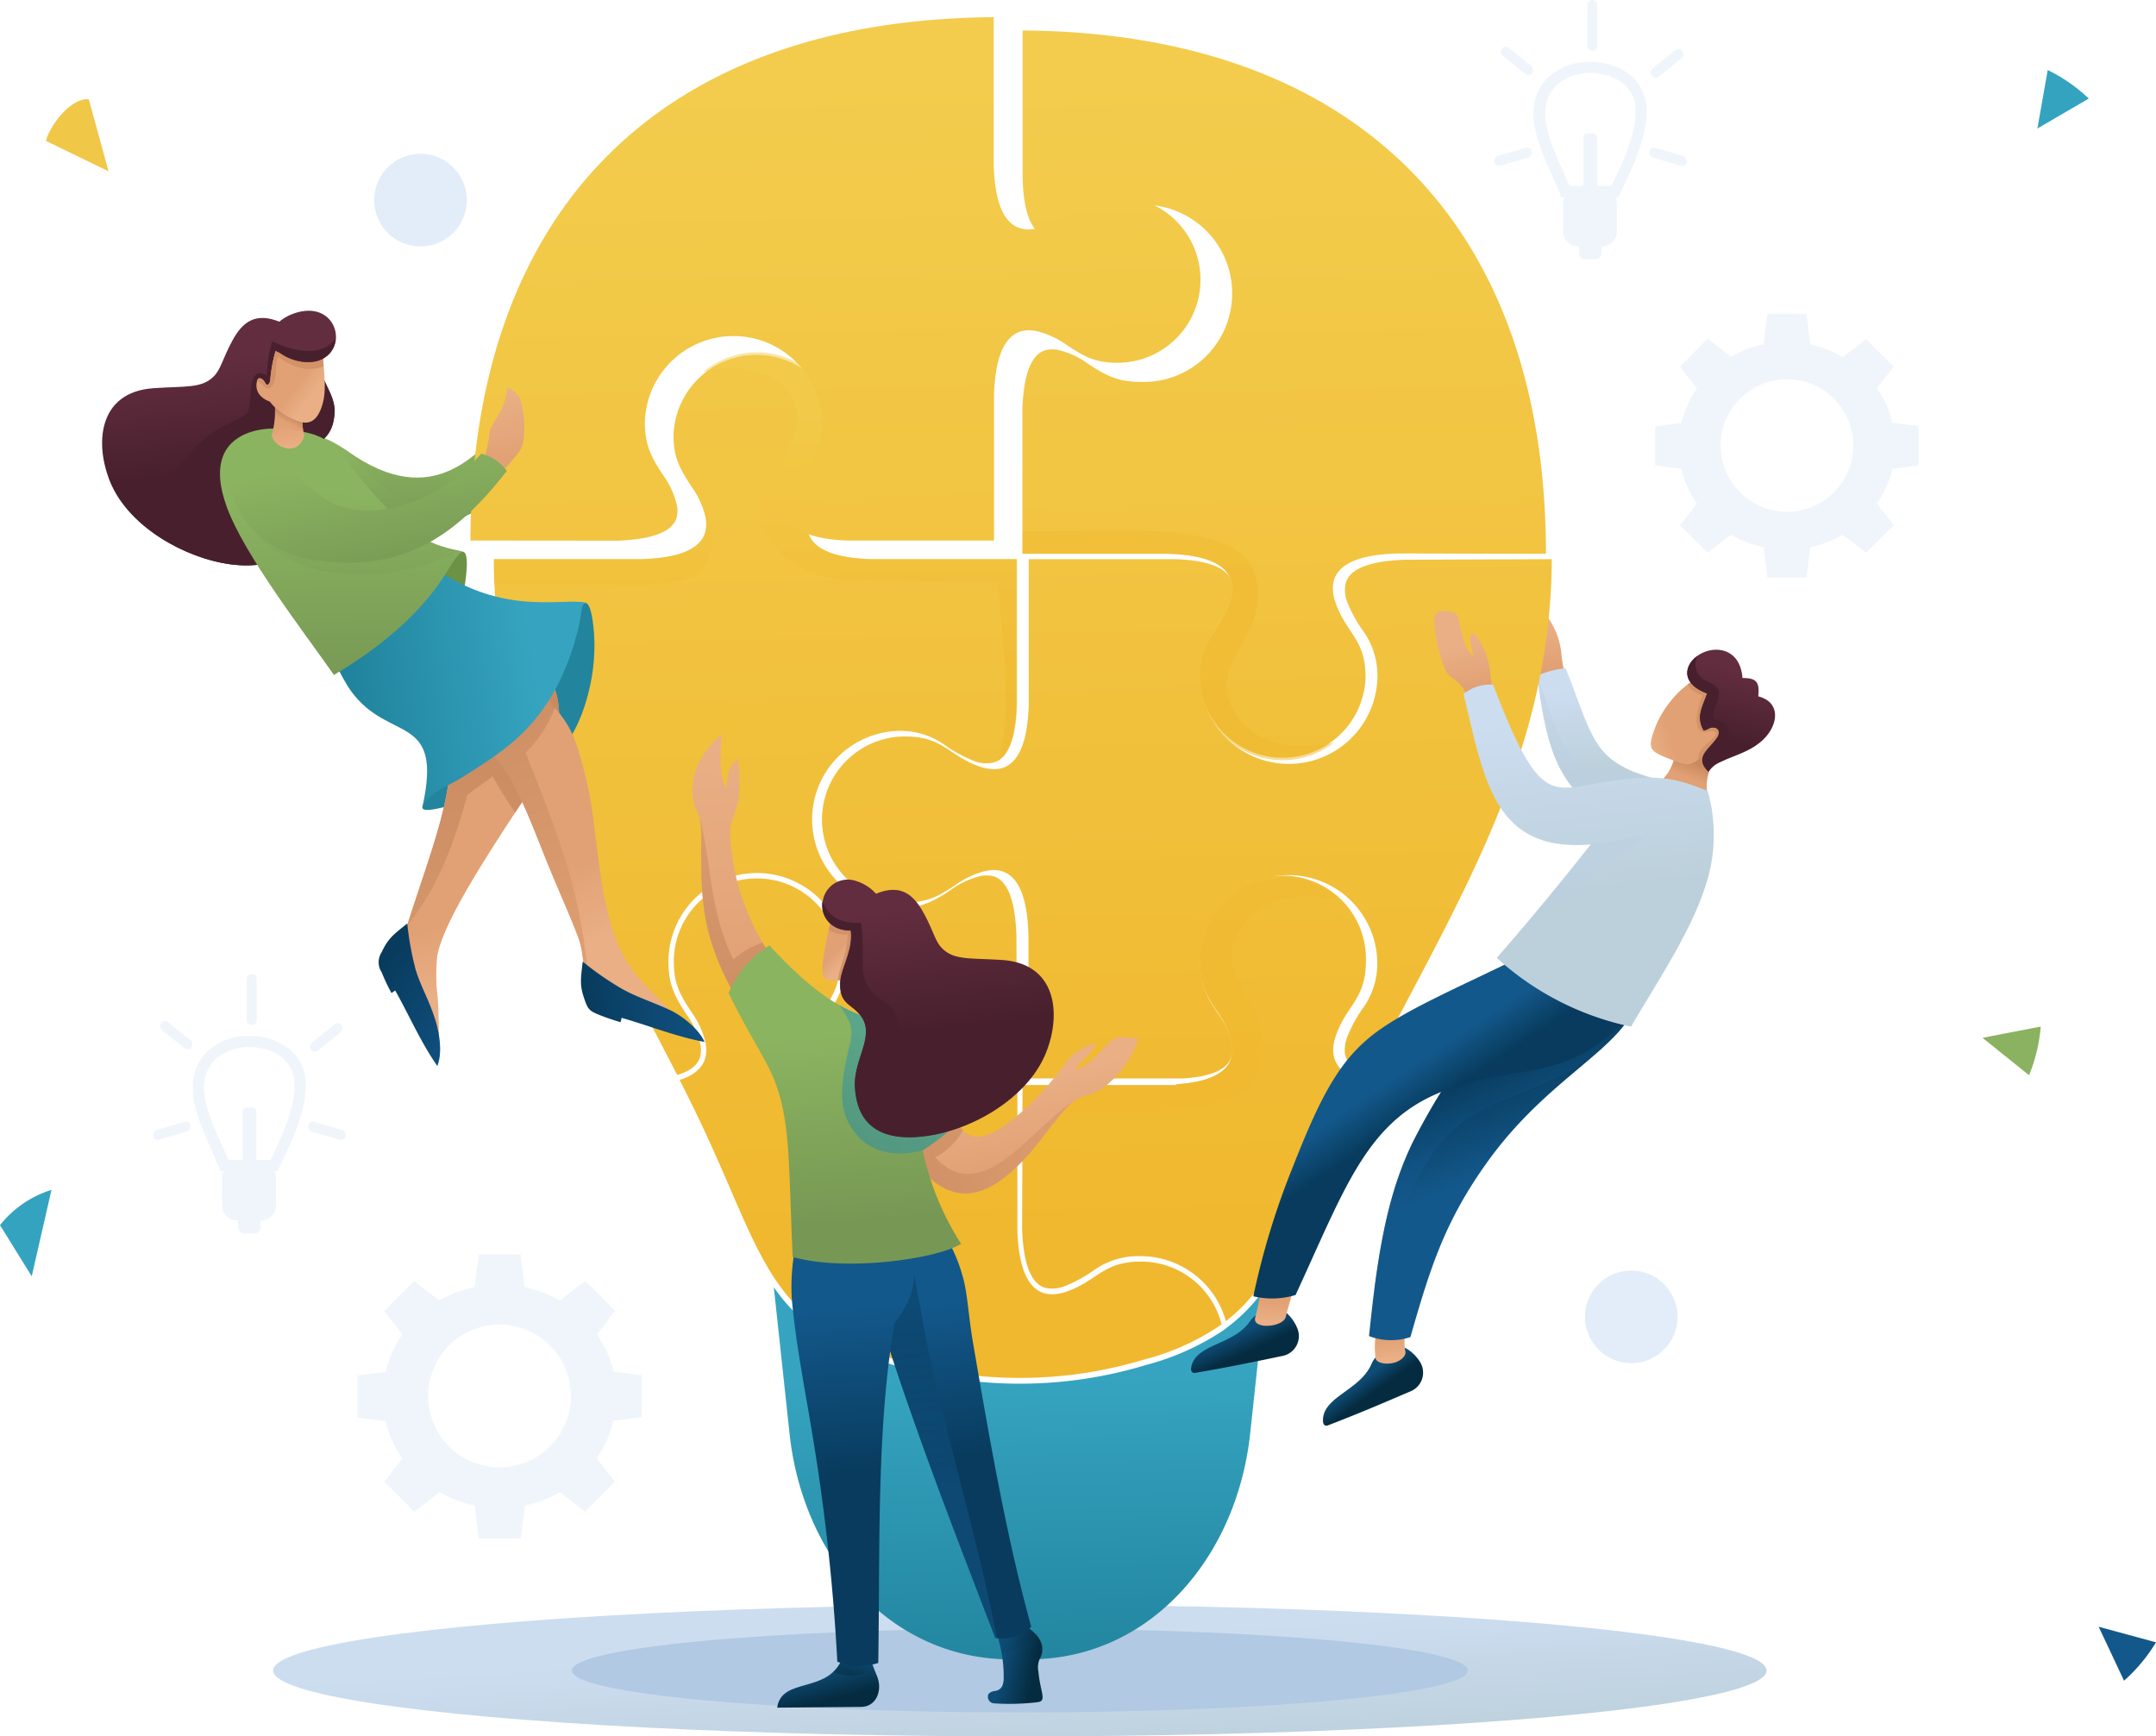
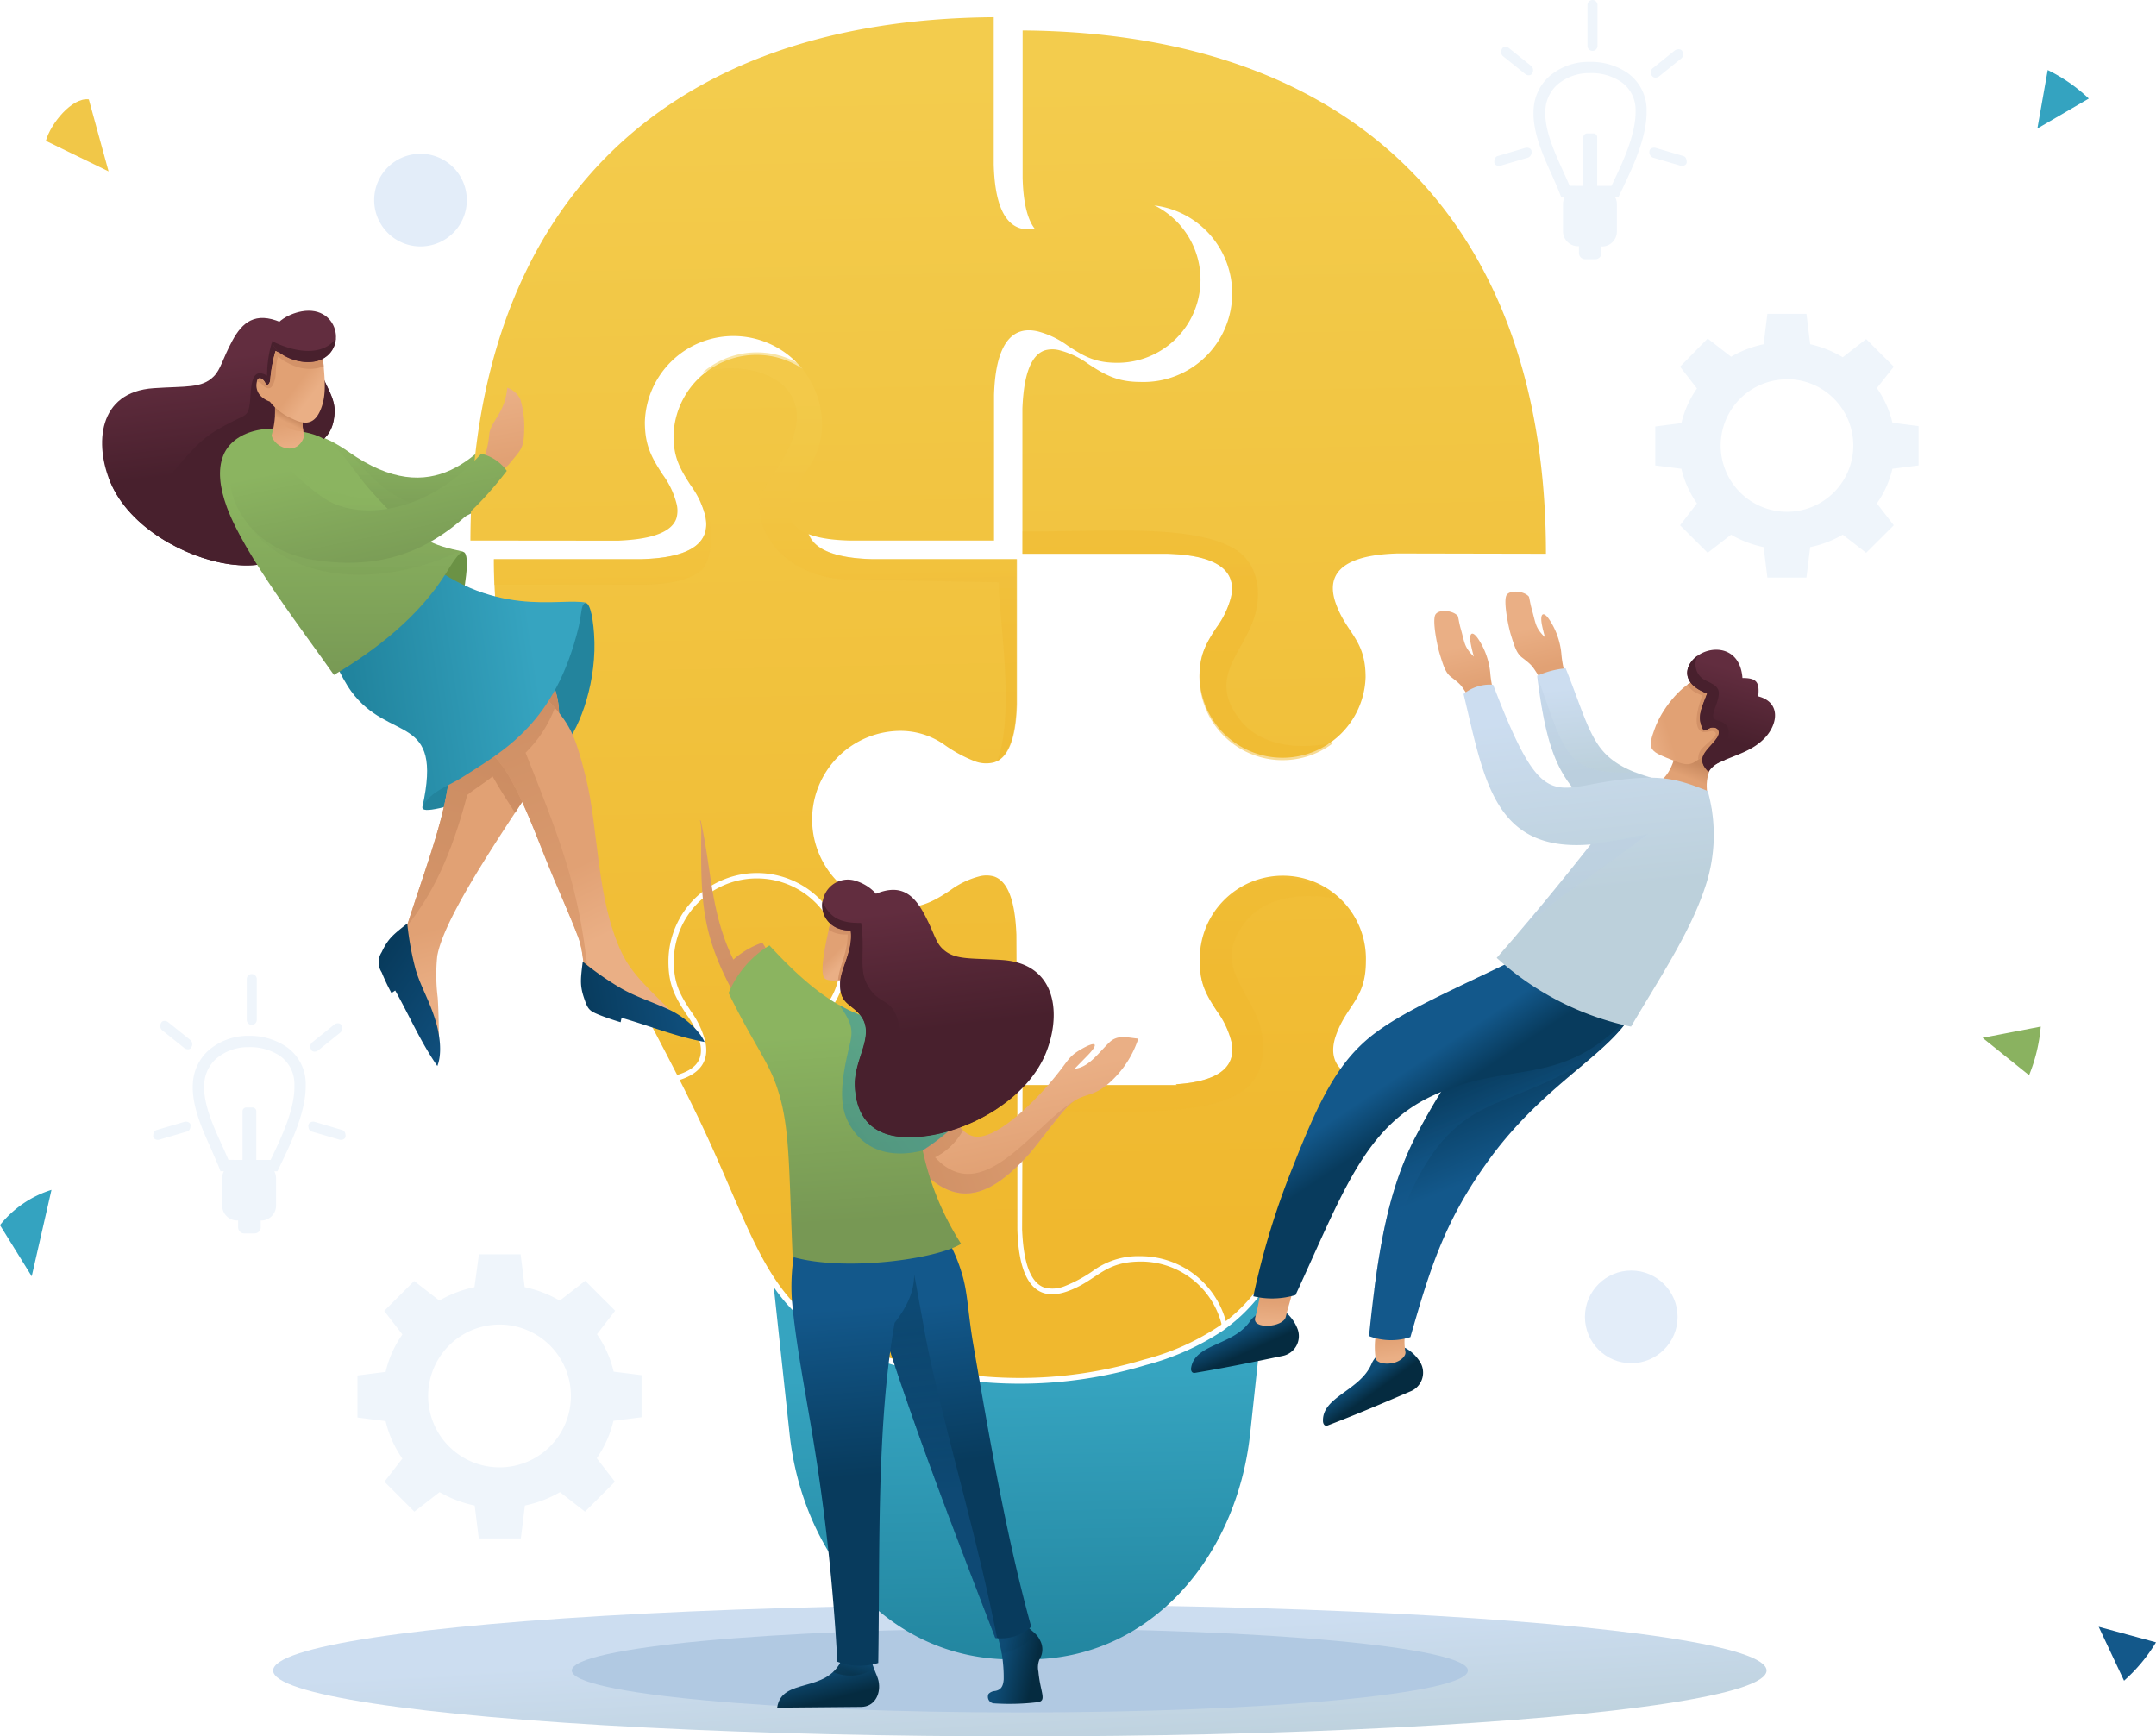
<svg xmlns="http://www.w3.org/2000/svg" xmlns:xlink="http://www.w3.org/1999/xlink" viewBox="0 0 288.1 232.03">
  <defs>
    <style>.cls-1{isolation:isolate;}.cls-2{fill:url(#linear-gradient);}.cls-3{fill:#b1c9e2;}.cls-10,.cls-11,.cls-12,.cls-13,.cls-14,.cls-15,.cls-16,.cls-17,.cls-18,.cls-19,.cls-20,.cls-21,.cls-22,.cls-23,.cls-24,.cls-25,.cls-26,.cls-27,.cls-28,.cls-29,.cls-3,.cls-30,.cls-31,.cls-32,.cls-33,.cls-34,.cls-35,.cls-36,.cls-37,.cls-38,.cls-39,.cls-4,.cls-40,.cls-41,.cls-42,.cls-43,.cls-44,.cls-45,.cls-46,.cls-47,.cls-48,.cls-49,.cls-5,.cls-50,.cls-51,.cls-52,.cls-53,.cls-54,.cls-55,.cls-56,.cls-57,.cls-58,.cls-59,.cls-6,.cls-60,.cls-61,.cls-62,.cls-63,.cls-64,.cls-65,.cls-66,.cls-68,.cls-69,.cls-7,.cls-70,.cls-71,.cls-72,.cls-8,.cls-9{fill-rule:evenodd;}.cls-4{fill:url(#linear-gradient-2);}.cls-10,.cls-13,.cls-27,.cls-37,.cls-44,.cls-5,.cls-56,.cls-58,.cls-60,.cls-63,.cls-7{mix-blend-mode:multiply;}.cls-10,.cls-44,.cls-5,.cls-56,.cls-58,.cls-60,.cls-63,.cls-7{opacity:0.5;}.cls-5{fill:url(#linear-gradient-3);}.cls-6{fill:url(#linear-gradient-4);}.cls-7{fill:url(#linear-gradient-5);}.cls-8{fill:url(#linear-gradient-6);}.cls-9{fill:url(#linear-gradient-7);}.cls-10{fill:url(#linear-gradient-8);}.cls-11{fill:url(#linear-gradient-9);}.cls-12{fill:url(#linear-gradient-10);}.cls-13,.cls-27,.cls-37{opacity:0.35;}.cls-13{fill:url(#linear-gradient-11);}.cls-14{fill:url(#linear-gradient-12);}.cls-15{fill:#6b9245;}.cls-16{fill:#23849d;}.cls-17{fill:url(#linear-gradient-13);}.cls-18{fill:url(#linear-gradient-14);}.cls-19{fill:url(#linear-gradient-15);}.cls-20{fill:url(#linear-gradient-16);}.cls-21{fill:#48202d;}.cls-22{fill:url(#linear-gradient-17);}.cls-23{fill:url(#linear-gradient-18);}.cls-24{fill:url(#linear-gradient-19);}.cls-25{fill:url(#linear-gradient-20);}.cls-26{fill:url(#linear-gradient-21);}.cls-27{fill:url(#linear-gradient-22);}.cls-28{fill:url(#linear-gradient-23);}.cls-29{fill:url(#linear-gradient-24);}.cls-30{fill:url(#linear-gradient-25);}.cls-31{fill:#d39268;}.cls-32{fill:#622d3f;}.cls-33{fill:url(#linear-gradient-26);}.cls-34{fill:url(#linear-gradient-27);}.cls-35{fill:url(#linear-gradient-28);}.cls-36{fill:url(#linear-gradient-29);}.cls-37{fill:#bbcee3;}.cls-38{fill:url(#linear-gradient-30);}.cls-39{fill:url(#linear-gradient-31);}.cls-40{fill:url(#linear-gradient-32);}.cls-41{fill:url(#linear-gradient-33);}.cls-42{fill:url(#linear-gradient-34);}.cls-43{fill:url(#linear-gradient-35);}.cls-44{fill:url(#linear-gradient-36);}.cls-45{fill:url(#linear-gradient-37);}.cls-46{fill:url(#linear-gradient-38);}.cls-47{fill:url(#linear-gradient-39);}.cls-48{fill:url(#linear-gradient-40);}.cls-49{fill:url(#linear-gradient-41);}.cls-50{fill:url(#linear-gradient-42);}.cls-51{fill:url(#linear-gradient-43);}.cls-52{fill:url(#linear-gradient-44);}.cls-53{fill:url(#linear-gradient-45);}.cls-54{fill:url(#linear-gradient-46);}.cls-55{fill:url(#linear-gradient-47);}.cls-56{fill:url(#linear-gradient-48);}.cls-57{fill:url(#linear-gradient-49);}.cls-58{fill:url(#linear-gradient-50);}.cls-59{fill:url(#linear-gradient-51);}.cls-60{fill:url(#linear-gradient-52);}.cls-61{fill:url(#linear-gradient-53);}.cls-62{fill:url(#linear-gradient-54);}.cls-63{fill:url(#linear-gradient-55);}.cls-64{fill:url(#linear-gradient-56);}.cls-65{fill:url(#linear-gradient-57);}.cls-66{fill:#eff5fb;}.cls-67,.cls-68{fill:#e3edf9;}.cls-69{fill:#f1c748;}.cls-70{fill:#34a3c0;}.cls-71{fill:#8ab260;}.cls-72{fill:#13588a;}</style>
    <linearGradient id="linear-gradient" x1="137.05" y1="236.25" x2="136.02" y2="218.92" gradientUnits="userSpaceOnUse">
      <stop offset="0" stop-color="#bcd0db" />
      <stop offset="1" stop-color="#ccddf0" />
    </linearGradient>
    <linearGradient id="linear-gradient-2" x1="156.9" y1="12.73" x2="159.96" y2="165.07" gradientUnits="userSpaceOnUse">
      <stop offset="0" stop-color="#f3cc4d" />
      <stop offset="1" stop-color="#f0b82e" />
    </linearGradient>
    <linearGradient id="linear-gradient-3" x1="157.15" y1="13.17" x2="157.7" y2="132.72" xlink:href="#linear-gradient-2" />
    <linearGradient id="linear-gradient-4" x1="170.34" y1="9.82" x2="173.43" y2="163.82" xlink:href="#linear-gradient-2" />
    <linearGradient id="linear-gradient-5" x1="156.88" y1="16.66" x2="157.38" y2="79" xlink:href="#linear-gradient-2" />
    <linearGradient id="linear-gradient-6" x1="136.5" y1="183.8" x2="137.26" y2="223.76" gradientUnits="userSpaceOnUse">
      <stop offset="0" stop-color="#36a4c0" />
      <stop offset="1" stop-color="#21849e" />
    </linearGradient>
    <linearGradient id="linear-gradient-7" x1="99.68" y1="12.24" x2="102.77" y2="166.24" xlink:href="#linear-gradient-2" />
    <linearGradient id="linear-gradient-8" x1="100.65" y1="54.38" x2="101.14" y2="89.12" xlink:href="#linear-gradient-2" />
    <linearGradient id="linear-gradient-9" x1="123.79" y1="12.18" x2="126.87" y2="165.58" xlink:href="#linear-gradient-2" />
    <linearGradient id="linear-gradient-10" x1="56.36" y1="58.71" x2="56.39" y2="71.42" gradientUnits="userSpaceOnUse">
      <stop offset="0" stop-color="#8bb460" />
      <stop offset="1" stop-color="#779854" />
    </linearGradient>
    <linearGradient id="linear-gradient-11" x1="54.64" y1="61.74" x2="54.46" y2="72.84" xlink:href="#linear-gradient-10" />
    <linearGradient id="linear-gradient-12" x1="110.75" y1="10.42" x2="113.78" y2="161.32" xlink:href="#linear-gradient-2" />
    <linearGradient id="linear-gradient-13" x1="66.75" y1="121.69" x2="69.07" y2="130.29" gradientUnits="userSpaceOnUse">
      <stop offset="0" stop-color="#e1a174" />
      <stop offset="1" stop-color="#eaaf85" />
    </linearGradient>
    <linearGradient id="linear-gradient-14" x1="65.69" y1="94.13" x2="49.21" y2="155.19" gradientUnits="userSpaceOnUse">
      <stop offset="0" stop-color="#c98a60" />
      <stop offset="1" stop-color="#e1a174" />
    </linearGradient>
    <linearGradient id="linear-gradient-15" x1="67.18" y1="140.38" x2="50.68" y2="128.94" gradientUnits="userSpaceOnUse">
      <stop offset="0" stop-color="#13588b" />
      <stop offset="1" stop-color="#083b5d" />
    </linearGradient>
    <linearGradient id="linear-gradient-16" x1="28.08" y1="47.92" x2="29.9" y2="62.85" gradientUnits="userSpaceOnUse">
      <stop offset="0" stop-color="#622d3f" />
      <stop offset="1" stop-color="#48202d" />
    </linearGradient>
    <linearGradient id="linear-gradient-17" x1="76.31" y1="116.07" x2="80.7" y2="125.13" xlink:href="#linear-gradient-13" />
    <linearGradient id="linear-gradient-18" x1="61.35" y1="84.36" x2="80.79" y2="133.37" xlink:href="#linear-gradient-14" />
    <linearGradient id="linear-gradient-19" x1="97.47" y1="131.86" x2="78.18" y2="135.23" xlink:href="#linear-gradient-15" />
    <linearGradient id="linear-gradient-20" x1="71.63" y1="88.48" x2="47.33" y2="92.03" xlink:href="#linear-gradient-6" />
    <linearGradient id="linear-gradient-21" x1="45.65" y1="66.2" x2="45.76" y2="91.51" xlink:href="#linear-gradient-10" />
    <linearGradient id="linear-gradient-22" x1="46.4" y1="65.35" x2="46.09" y2="79.43" xlink:href="#linear-gradient-10" />
    <linearGradient id="linear-gradient-23" x1="38.23" y1="56.6" x2="39" y2="59.82" xlink:href="#linear-gradient-13" />
    <linearGradient id="linear-gradient-24" x1="38.76" y1="55.64" x2="38.34" y2="56.49" xlink:href="#linear-gradient-14" />
    <linearGradient id="linear-gradient-25" x1="39.96" y1="51.09" x2="41.89" y2="52.55" xlink:href="#linear-gradient-13" />
    <linearGradient id="linear-gradient-26" x1="67.66" y1="61.38" x2="66.18" y2="52.88" xlink:href="#linear-gradient-13" />
    <linearGradient id="linear-gradient-27" x1="48.58" y1="60.62" x2="52.16" y2="77.99" xlink:href="#linear-gradient-10" />
    <linearGradient id="linear-gradient-28" x1="205.99" y1="89.23" x2="204.78" y2="83.79" xlink:href="#linear-gradient-13" />
    <linearGradient id="linear-gradient-29" x1="216" y1="102.72" x2="214.85" y2="91.37" xlink:href="#linear-gradient" />
    <linearGradient id="linear-gradient-30" x1="156.97" y1="12.08" x2="160.02" y2="163.83" xlink:href="#linear-gradient-2" />
    <linearGradient id="linear-gradient-31" x1="183.42" y1="186.24" x2="182.04" y2="184.32" gradientUnits="userSpaceOnUse">
      <stop offset="0" stop-color="#052b40" />
      <stop offset="1" stop-color="#0e4c76" />
    </linearGradient>
    <linearGradient id="linear-gradient-32" x1="185.92" y1="178.83" x2="186.3" y2="181.39" xlink:href="#linear-gradient-13" />
    <linearGradient id="linear-gradient-33" x1="166.48" y1="180.79" x2="165.31" y2="178.22" xlink:href="#linear-gradient-31" />
    <linearGradient id="linear-gradient-34" x1="170.29" y1="173.94" x2="170.15" y2="176.61" xlink:href="#linear-gradient-13" />
    <linearGradient id="linear-gradient-35" x1="201.08" y1="156.05" x2="196.49" y2="144.47" xlink:href="#linear-gradient-15" />
    <linearGradient id="linear-gradient-36" x1="200.46" y1="150.69" x2="196.8" y2="142.14" xlink:href="#linear-gradient-15" />
    <linearGradient id="linear-gradient-37" x1="186.28" y1="144.11" x2="189.46" y2="148.88" xlink:href="#linear-gradient-15" />
    <linearGradient id="linear-gradient-38" x1="196.49" y1="91.81" x2="195.28" y2="86.37" xlink:href="#linear-gradient-13" />
    <linearGradient id="linear-gradient-39" x1="226.9" y1="102.1" x2="226.1" y2="104.16" xlink:href="#linear-gradient-14" />
    <linearGradient id="linear-gradient-40" x1="222.88" y1="97.5" x2="219.83" y2="98.43" xlink:href="#linear-gradient-13" />
    <linearGradient id="linear-gradient-41" x1="232.25" y1="89.65" x2="229.68" y2="98.59" xlink:href="#linear-gradient-16" />
    <linearGradient id="linear-gradient-42" x1="214.16" y1="118.93" x2="211.6" y2="95.29" xlink:href="#linear-gradient" />
    <linearGradient id="linear-gradient-43" x1="138.21" y1="155.61" x2="135.86" y2="144.22" xlink:href="#linear-gradient-13" />
    <linearGradient id="linear-gradient-44" x1="111.05" y1="159.75" x2="148.39" y2="144.76" xlink:href="#linear-gradient-14" />
    <linearGradient id="linear-gradient-45" x1="98.82" y1="131.9" x2="97.45" y2="99.27" xlink:href="#linear-gradient-13" />
    <linearGradient id="linear-gradient-46" x1="103.24" y1="142.02" x2="91.7" y2="97.23" xlink:href="#linear-gradient-14" />
    <linearGradient id="linear-gradient-47" x1="138.35" y1="222.77" x2="133.96" y2="221.83" xlink:href="#linear-gradient-31" />
    <linearGradient id="linear-gradient-48" x1="139.13" y1="219.41" x2="133.72" y2="218.38" xlink:href="#linear-gradient-31" />
    <linearGradient id="linear-gradient-49" x1="110.85" y1="227.16" x2="109.86" y2="223.23" xlink:href="#linear-gradient-31" />
    <linearGradient id="linear-gradient-50" x1="113.82" y1="223.67" x2="115.16" y2="221.23" xlink:href="#linear-gradient-31" />
    <linearGradient id="linear-gradient-51" x1="124.62" y1="174.32" x2="127.2" y2="195.38" xlink:href="#linear-gradient-15" />
    <linearGradient id="linear-gradient-52" x1="124.95" y1="198.87" x2="123.35" y2="176.84" xlink:href="#linear-gradient-15" />
    <linearGradient id="linear-gradient-53" x1="114.24" y1="174.71" x2="116.14" y2="197.22" xlink:href="#linear-gradient-15" />
    <linearGradient id="linear-gradient-54" x1="113.13" y1="137.99" x2="114.8" y2="163.23" xlink:href="#linear-gradient-10" />
    <linearGradient id="linear-gradient-55" x1="129.94" y1="134.88" x2="105.81" y2="153.05" xlink:href="#linear-gradient-6" />
    <linearGradient id="linear-gradient-56" x1="112.24" y1="126.69" x2="113.42" y2="127.87" xlink:href="#linear-gradient-13" />
    <linearGradient id="linear-gradient-57" x1="124.49" y1="121.19" x2="126.41" y2="137.32" xlink:href="#linear-gradient-16" />
  </defs>
  <g class="cls-1">
    <g id="レイヤー_2" data-name="レイヤー 2">
      <g id="文字">
        <ellipse class="cls-2" cx="136.28" cy="223.23" rx="99.78" ry="8.8" />
        <path class="cls-3" d="M136.28,228.83c-33.07,0-59.87-2.51-59.87-5.6s26.8-5.6,59.87-5.6,59.87,2.51,59.87,5.6S169.34,228.83,136.28,228.83Z" />
        <path class="cls-4" d="M136.65,145h20.63l-.16-.11c3.58-.23,8.46-1.22,7.41-5.79a11.85,11.85,0,0,0-1.92-4c-1.52-2.3-2.28-3.78-2.28-6.65a11.1,11.1,0,1,1,22.19,0c0,5.09-2.55,5.8-4,9.91-1.05,3,.2,5,3.21,5.92q-1.09,2.15-2.12,4.26c-6.64,13.69-8.51,22.37-15.8,28a11.83,11.83,0,0,0-11.41-8.68,10.21,10.21,0,0,0-6.09,1.78,18.55,18.55,0,0,1-4.05,2.23,4.32,4.32,0,0,1-2.68.19c-2.6-.86-2.9-5.6-3-7.79Z" />
        <path class="cls-5" d="M136.65,145h20.63l-.16-.11c3.58-.23,8.46-1.22,7.41-5.79a12,12,0,0,0-1.92-4c-1.52-2.3-2.29-3.78-2.29-6.65a11.1,11.1,0,0,1,18.45-8.31c-5.37-1.07-9.89,0-12.3,3-5,6.28,1.48,9.51,2.25,15.55.39,3-.53,5.73-2.84,7.22-5.83,3.79-19.38,2.34-29.23,2.59Z" />
        <path class="cls-6" d="M206.58,74c0-43.95-25.27-69.6-69.93-69.93V23.78c.06,2.19.36,6.93,3,7.79a4.32,4.32,0,0,0,2.68-.19,18.14,18.14,0,0,0,4.05-2.23,10.21,10.21,0,0,1,6.09-1.78,11.84,11.84,0,1,1,0,23.67c-3,0-4.63-.81-7.05-2.41a11.19,11.19,0,0,0-3.8-1.81,3.66,3.66,0,0,0-2,0c-2.6.86-2.9,5.59-3,7.76V74H156c3.57.11,9.65.79,8.49,5.84a11.94,11.94,0,0,1-1.92,4c-1.52,2.3-2.28,3.78-2.28,6.65a11.1,11.1,0,0,0,22.19,0c0-5.1-2.55-5.8-4-9.91-1.94-5.6,4.13-6.5,8.28-6.62Z" />
        <path class="cls-7" d="M136.65,71v3H156c3.57.11,9.65.79,8.49,5.84a11.94,11.94,0,0,1-1.92,4c-1.52,2.3-2.29,3.78-2.29,6.65a11.11,11.11,0,0,0,17.92,8.76c-5.44,1.11-10,.09-12.44-3-5-6.27,1.48-9.51,2.25-15.55.39-3-.53-5.72-2.84-7.22C159.51,69.84,146.44,71.14,136.65,71Z" />
        <path class="cls-8" d="M103.4,172l2.11,19.61c1.77,16.46,13.32,30.11,29.6,30.13h2.33c16.29,0,27.83-13.67,29.61-30.13L169.16,172a24.3,24.3,0,0,1-1.67,2.12,22.41,22.41,0,0,1-3.17,3l-.23.18h0l-.11.08-.58.44v0a34.37,34.37,0,0,1-10.29,4.59,58.12,58.12,0,0,1-33.66,0c-5.53-1.57-10.53-3.87-14.39-8.26A24.05,24.05,0,0,1,103.4,172Z" />
        <path class="cls-9" d="M135.91,144.15H114.49c-3.42-.35-7-1.41-5.55-5.5a18.62,18.62,0,0,1,2.23-4.06A10.18,10.18,0,0,0,113,128.5a11.84,11.84,0,1,0-23.68,0c0,3,.81,4.63,2.41,7.05a11,11,0,0,1,1.81,3.8c.55,2.38-.76,3.6-3,4.28h-.06C78.84,120.84,66,101,66,74.72H85.73c3.58-.11,9.66-.79,8.5-5.84a11.85,11.85,0,0,0-1.92-4C90.79,62.54,90,61.06,90,58.19a11.1,11.1,0,0,1,22.19,0c0,5.1-2.55,5.8-4,9.91-1.94,5.6,4.14,6.5,8.28,6.62h19.38V94.1c-.06,2.17-.36,6.91-3,7.77a4.25,4.25,0,0,1-2.68-.18,18.62,18.62,0,0,1-4.06-2.23,10.18,10.18,0,0,0-6.09-1.79,11.84,11.84,0,0,0,0,23.67c3,0,4.63-.8,7-2.4a11.22,11.22,0,0,1,3.8-1.82,3.7,3.7,0,0,1,2,0c2.6.86,2.9,5.59,3,7.77Z" />
        <path class="cls-10" d="M66.05,78.13C66,77,66,75.87,66,74.72H85.73c3.58-.11,9.66-.79,8.5-5.84a9,9,0,0,0-.6-1.75c1.91,1.66,1.8,7.66,0,9.14s-5.07,1.79-7.34,1.86ZM93.9,49.77c5.14-1.64,13.49.23,12.49,7-.6,4.1-4.43,7.91-4.76,9.73-.92,5,3.69,10.45,11.14,10.92l20.7.39c-.12,3.89,2.28,17.31-.22,23.91,2.32-1.12,2.6-5.56,2.66-7.65V74.72H116.53c-4.14-.12-10.22-1-8.28-6.62,1.42-4.11,4-4.82,4-9.91A11.11,11.11,0,0,0,93.9,49.77Z" />
        <path class="cls-11" d="M90.82,144.31q1.08,2.13,2.09,4.21c9.13,18.8,9.25,28.15,26.75,33.15a57.34,57.34,0,0,0,33.23,0A32.47,32.47,0,0,0,163.21,177l0-.14a11.11,11.11,0,0,0-10.74-8.28c-5.09,0-5.8,2.55-9.9,4-5.6,1.94-6.5-4.14-6.62-8.29V145H116.52c-4.14-.12-10.22-1-8.28-6.62,1.43-4.1,4-4.81,4-9.9a11.1,11.1,0,1,0-22.2,0c0,2.86.76,4.35,2.28,6.64a11.71,11.71,0,0,1,1.92,4.05C94.85,141.93,93.36,143.51,90.82,144.31Z" />
        <path class="cls-12" d="M69.43,54.19C64.12,61,57.85,68.26,46.64,60.42c-1.35-.94-4.56-3.05-6.57-2.1-3,1.41-2.12,4.32-.72,6.18,3,4,11.37,6.52,16.26,6.23,7.2-.44,13.53-5.31,19-14.42Z" />
        <path class="cls-13" d="M46.64,60.42c-1.35-.94-4.56-3.05-6.57-2.1-3,1.41-2.12,4.32-.72,6.18,3,4,11.37,6.52,16.26,6.23,5.74-.35,10.94-3.52,15.6-9.41C58.78,71.85,53,68,46.64,60.42Z" />
        <path class="cls-14" d="M62.86,72.23C63,28.28,88,2.61,132.79,2.3V22c.12,4.15,1,10.23,6.62,8.28,4.11-1.42,4.81-4,9.91-4a11.1,11.1,0,0,1,0,22.2c-2.87,0-4.35-.77-6.65-2.29a11.83,11.83,0,0,0-4-1.91c-5-1.16-5.73,4.92-5.84,8.49V72.23H113.42c-2.17-.07-6.92-.36-7.78-3a4.32,4.32,0,0,1,.19-2.68,18.62,18.62,0,0,1,2.23-4.06,10.17,10.17,0,0,0,1.78-6.09,11.84,11.84,0,0,0-23.67,0c0,3,.81,4.63,2.41,7.05a11.19,11.19,0,0,1,1.81,3.8,3.7,3.7,0,0,1,0,2c-.85,2.59-5.59,2.89-7.77,3Z" />
        <path class="cls-15" d="M61.74,80.36c.15-.86,1.24-6.25.2-6.6-.76-.27-2.31,1.14-4.11,4.7Z" />
        <path class="cls-16" d="M56.45,107.79c-.23,1.13,3.38-.08,8.89-1.52l-1-5.26C62.39,102.19,56.83,105.89,56.45,107.79Z" />
        <path class="cls-16" d="M72.27,94.21c1.12-5.36,5-13,5.72-13.55s1.2,1.36,1.39,4c.45,6.2-1.81,12.44-3.92,14.92Z" />
        <path class="cls-17" d="M68.2,82.09c6.2,9,9.69,12.82,2.47,23.72-5.7,8.61-11.43,17.4-12.24,21.93a24.34,24.34,0,0,0,.06,5.57c.13,1.95.15,4.54.19,7l-4.26-7.2-.74-6,.66-3.27C59,109.2,63,101.91,57.93,86.7Z" />
        <path class="cls-18" d="M68.2,82.09c6.2,9,9.69,12.82,2.47,23.72l-1.85,2.8c-1-1.58-2-3.07-3-4.86-1.14.93-2.24,1.55-3.38,2.48-2.16,8.13-4.62,13.22-8.06,17.53C59,109.16,63,101.86,57.93,86.7Z" />
        <path class="cls-19" d="M54.42,123.41a39.8,39.8,0,0,0,1.11,6.11c.66,2.26,1.81,4.08,2.64,6.78.6,1.92.95,4.42.27,6.15-2.21-3.16-3.74-6.73-5.63-10.09l-.5.34A27.83,27.83,0,0,1,51,129.93a2.45,2.45,0,0,1,0-2.69C51.84,125.45,52.48,124.94,54.42,123.41Z" />
        <path class="cls-20" d="M37.51,43.06c-3.4-1.44-5.13,0-6.46,2.46s-1.54,3.84-2.49,4.78c-1.6,1.61-3.69,1.28-8,1.57-7.55.49-7.94,7.6-5.77,12.67,2.57,6,10,10,15.79,10.84,7.23,1,9.42-2.45,9.61-6.62.12-2.75-.8-4.56-.58-5.63.89-4.36,4.81-3,5.08-8,.14-2.74-2.45-4.66-2.15-8.11C45.69,40.81,39.76,40.87,37.51,43.06Z" />
        <path class="cls-21" d="M14.51,63.76c.1.27.2.52.31.78,2.57,6,10,10,15.79,10.84,7.23,1,9.42-2.45,9.61-6.62.12-2.75-.8-4.56-.58-5.63.89-4.36,4.81-3,5.08-8,.14-2.74-2.45-4.66-2.15-8.11l.17-.36c-1.67.46-3.89.09-6.35-1.11a15.63,15.63,0,0,0-.7,4.65c-1.59-.92-2,.25-2.17,2-.16,2.47-.25,3-1.06,3.44-5.11,2.49-5.54,3-9.64,7.78C19.88,66.87,18.16,66.11,14.51,63.76Z" />
        <path class="cls-22" d="M61,81.18C75.83,96.76,75.87,94.24,78.31,104c1.67,6.72,1.38,16.14,4.74,23.25,1.36,2.85,3.21,4.51,8.27,9.47l-4.69-.69-8.11-4c-.6-2.34-.48-4.66-1.2-6.7-1-2.73-2.72-6.47-4.3-10.39s-3.2-8.34-5.3-11.76C65.5,99.6,58.56,93.94,55.23,91Z" />
        <path class="cls-23" d="M61,81.18C68.24,88.77,72,92.07,74.14,94.58a16.42,16.42,0,0,1-3.91,6c5.32,13.34,7.41,19,8.57,31.68l-.28-.14c-.6-2.34-.48-4.66-1.2-6.7-1-2.73-2.72-6.47-4.3-10.39s-3.2-8.34-5.3-11.76C65.5,99.6,58.56,93.94,55.23,91Z" />
        <path class="cls-24" d="M77.87,128.5A39.68,39.68,0,0,0,83,132.07c2,1.14,3.8,1.67,6.38,2.83,1.82.83,4,2.62,4.77,4.33-3.79-.69-7.39-2.17-11.09-3.22l-.13.59c-1.12-.34-2-.64-2.9-1-1.15-.48-1.45-.66-1.88-1.93C77.46,131.76,77.56,131,77.87,128.5Z" />
        <path class="cls-25" d="M55.34,73.77c10.49,9.15,19.47,6,23,6.77-.69,0-.59,1.27-1,3.17-3.11,12.9-10,16.59-15.46,20.09-2.1,1.36-4.18,1.8-5.43,4,2.8-12.64-4.45-8.49-9.51-15.41-1.45-2-2.88-5.39-4.33-8.56Z" />
        <path class="cls-26" d="M44.62,90.19c5.69-3.37,11.35-7.84,14.9-13.47,1-1.65,1.89-3,2.4-3-4.18-.89-6.59-1.51-12.67-8.49-2.86-3.3-4-6.32-7.83-7.32-6.54-1.71-10.5.16-11.6,3-.73,1.84-.48,4.2.49,6.85C32.69,74.26,40.6,84.44,44.62,90.19Z" />
        <path class="cls-27" d="M61.45,73.65c-3.67-.8-6.05-1.57-11.19-7.26-5.34.76-9.44-3-13.81-5.29A3.74,3.74,0,0,0,31.38,63c-.47,1.53-.24,4.5,2,7.36C39.51,78.31,51.57,78.28,61.45,73.65Z" />
        <path class="cls-28" d="M36.75,54.19a12.11,12.11,0,0,1-.46,4c.47,1.77,3.61,2.82,4.38,0a5.58,5.58,0,0,1-.22-2.12L39,54.81Z" />
        <path class="cls-29" d="M36.75,54.19c0,.53,0,.94,0,1.31.53,1,2.35,2.33,3.77,2.09a5.71,5.71,0,0,1-.06-1.48L39,54.81Z" />
        <path class="cls-30" d="M43.15,47.66c.2,2.84.6,5.16-.42,7.34-.88,1.86-2.21,1.67-3.58,1a7.56,7.56,0,0,1-3.1-2.34A3.13,3.13,0,0,1,34.93,53a2,2,0,0,1-.48-2.33c.21-.3.71-.08,1,.5s.66,0,.67-.5a20,20,0,0,1,.7-3.78C38.75,47.88,41.25,49.12,43.15,47.66Z" />
        <path class="cls-31" d="M43.15,47.66c0,.44.07.88.1,1.3-1.94.71-4,.3-6.09-1.3C36.71,49,37,50,36.67,50.92c-.22.76-.55,1.09-1,.93-.65-.23-.55-.67-1.35-.88a.91.91,0,0,1,.13-.26c.21-.3.71-.08,1,.5s.66,0,.67-.5a20,20,0,0,1,.7-3.78C38.75,47.88,41.25,49.12,43.15,47.66Z" />
        <path class="cls-32" d="M41.9,48.33c-2.17.36-5.56-1-5.64-3.13-.07-1.94,2.15-3.24,4.05-3.59C45.5,40.67,46.64,47.55,41.9,48.33Z" />
        <path class="cls-21" d="M41.9,48.33c-2,.33-5-.81-5.55-2.63a.36.36,0,0,1,0-.11c3.77,1.85,7,1.72,8.5-.33A3.31,3.31,0,0,1,41.9,48.33Z" />
        <path class="cls-33" d="M66.5,63.55,68,62.06c1.59-2,2-2,2.05-4.67a12.58,12.58,0,0,0-.51-4,3,3,0,0,0-1.76-1.58c-.26,3.19-2,4.31-2.38,6a14,14,0,0,1-1,4.21Z" />
        <path class="cls-34" d="M64.3,60.63a5.83,5.83,0,0,1,3.42,2.29C61.1,71.5,53.81,76.68,41.94,74.82c-12.11-1.9-13.84-15.11-7.82-14.56,3.35.31,6.09,4.63,9.89,6.73C48,69.21,56.65,69.05,64.3,60.63Z" />
        <path class="cls-35" d="M205.91,90.75l3.51.19a13.88,13.88,0,0,1-.78-3.59,9.89,9.89,0,0,0-1.52-4.42c-.88-1.39-1.41-1-1.05.7.1.48.22.94.38,1.53-1.34-1.31-1.22-1.88-1.77-3.78-.22-.79-.32-1.59-.39-1.67-.61-.72-2.44-.93-2.95-.22s.24,4.33.54,5.29c.52,1.68.79,2.55,1.54,3.11C205,89.09,204.74,89.08,205.91,90.75Z" />
        <path class="cls-36" d="M205.41,90.3a12.31,12.31,0,0,1,3.8-1c1.81,4.44,2.71,7.81,4.36,10.25,1.86,2.75,5,4,10.09,5.16L226,109.1l-8.08,2.61C209,105.8,207,102.86,205.41,90.3Z" />
        <path class="cls-37" d="M205.41,90.3c3.88,10.9,3.89,13.21,13.15,12.89a38.4,38.4,0,0,0,5.1,1.5L226,109.1l-8.08,2.61C209,105.8,207,102.86,205.41,90.3Z" />
-         <path class="cls-38" d="M207.36,74.72c-.12,26.44-12.7,45.8-24.48,68.87l-.06,0c-2.66-.8-3.72-2.32-2.8-5a18.33,18.33,0,0,1,2.23-4.05,10.23,10.23,0,0,0,1.79-6.1,11.84,11.84,0,0,0-23.67,0c0,3,.8,4.63,2.4,7a11,11,0,0,1,1.82,3.8c.91,4-3.57,4.66-6.5,4.87H137.43V124.9c-.11-3.58-.8-9.65-5.84-8.49a11.83,11.83,0,0,0-4,1.91c-2.3,1.52-3.79,2.29-6.65,2.29a11.1,11.1,0,0,1,0-22.2c5.09,0,5.8,2.55,9.91,4,5.6,1.94,6.49-4.13,6.62-8.27V74.72h19.38c2.17.06,6.9.36,7.76,3a3.66,3.66,0,0,1,0,2,11.11,11.11,0,0,1-1.81,3.8c-1.61,2.42-2.41,4-2.41,7.06a11.84,11.84,0,0,0,23.67,0,10.23,10.23,0,0,0-1.79-6.1,18.33,18.33,0,0,1-2.23-4,4.25,4.25,0,0,1-.18-2.68c.86-2.6,5.6-2.9,7.78-3Z" />
        <path class="cls-39" d="M188.11,180.31a5.4,5.4,0,0,1,1.61,1.63,2.7,2.7,0,0,1-1.28,4c-3.8,1.63-7.15,3.06-11,4.53-.52.2-.64-.34-.65-.5-.2-3.32,4.93-4.1,6.48-7.71C184,180.48,186.66,179.3,188.11,180.31Z" />
        <path class="cls-40" d="M184.19,176.82a11,11,0,0,0-.38,4.64c.05.67,1.42.95,2.54.62.86-.24,1.6-.92,1.44-1.51a7.1,7.1,0,0,1,.34-3.75Z" />
        <path class="cls-41" d="M172.12,175.64a5.48,5.48,0,0,1,1.26,1.92,2.7,2.7,0,0,1-2,3.63c-4.06.85-7.62,1.58-11.68,2.26-.55.09-.56-.47-.54-.62.46-3.3,5.65-3,7.88-6.28C168.09,175,170.9,174.37,172.12,175.64Z" />
        <path class="cls-42" d="M168.73,171.43c-.4,1.57-.54,3-1,4.63s3.74,1.34,4.08-.08c.29-1.24.73-2.53,1-3.75Z" />
        <path class="cls-43" d="M207.51,127.62a90.77,90.77,0,0,0-18.78,25.13c-3.19,6.65-4.59,13.91-5.79,25.79a8.26,8.26,0,0,0,5.53.13c2.54-8.86,4.45-15.17,10-23,8.43-12,18.69-15.46,20.57-22.53Z" />
        <path class="cls-44" d="M207.51,127.62a90.77,90.77,0,0,0-18.78,25.13c-2.6,5.42-4,11.24-5.09,19.64,5.17-15.89,8.34-21.6,16.2-24.94,4.49-1.91,10.33-3.9,13.92-7.12,2.61-2.33,4.55-4.52,5.27-7.22Z" />
        <path class="cls-45" d="M204.24,127.35c-9.41,4.66-17,7.75-21.34,11.37s-6.8,8.71-10.19,17.33a102.4,102.4,0,0,0-5.23,17.17,10.86,10.86,0,0,0,5.64-.17c6.3-13.61,9.22-22.39,18.26-26.61,10.64-5,17.7-.64,27-11.44Z" />
        <path class="cls-46" d="M196.41,93.33l3.51.19a13.71,13.71,0,0,1-.78-3.59,9.93,9.93,0,0,0-1.52-4.42c-.88-1.38-1.41-1-1.05.7.1.49.22,1,.38,1.53-1.34-1.31-1.22-1.88-1.77-3.77-.22-.79-.32-1.6-.39-1.67-.61-.72-2.43-.93-2.95-.22s.24,4.33.54,5.28c.52,1.69.79,2.56,1.54,3.12C195.5,91.67,195.24,91.66,196.41,93.33Z" />
        <path class="cls-47" d="M224,100.53c-.45,1.37-.73,2.8-2.37,4.08l7.14,3.8c-1.24-3.53-.69-5,.45-7.07l-3-.86Z" />
        <path class="cls-48" d="M226.4,90.94c-1.87.87-4.35,3.77-5.3,6.48-.32.92-.76,2-.34,2.66s1.52,1,3.08,1.64c2.28.88,2.3.24,4.46-1.16L232.55,97l-1.86-5.81Z" />
        <path class="cls-31" d="M226.4,90.94a5.4,5.4,0,0,0-.9.53c.41.68.74,1,2,1.47-.54,1.23-1.5,4.51.1,4.9a5.39,5.39,0,0,0,1.12-.16c.45,0,.84.31.31.84-1.44,1.45-2.07,1.52-2.12,3,.37-.26.8-.59,1.4-1L232.55,97l-1.86-5.81Z" />
        <path class="cls-49" d="M228.12,92.67c-3.62-1.36-3-3.79-1.34-5,2-1.5,5.75-1.29,6.06,2.93,1.83,0,2.32.48,2.11,2.45,3,.78,2.68,3.65.88,5.56-1.65,1.74-3.86,2.25-5.92,3.2a11.21,11.21,0,0,0-1.78,1,1.52,1.52,0,0,1-.53-1.77c.13-.46,1.33-1.62,1.9-2.49.42-.64.25-1.41-.72-1.33-.28,0-.59.29-1.08.41C226.6,95.84,227.47,94.51,228.12,92.67Z" />
        <path class="cls-21" d="M228.12,92.67c-3.62-1.36-3-3.79-1.34-5l.08-.06A2.4,2.4,0,0,0,228.07,91c1.6.77,2,1.13,1.24,3.24-.4,1.12-.65,1.83.08,2,1.6.37,2.06,1.39,1.18,3.09a1.86,1.86,0,0,0,0,2.17l-.7.31a3.85,3.85,0,0,0-1.57,1.34c-2-2,.09-3,1.16-4.6.42-.64.25-1.41-.72-1.33-.28,0-.59.29-1.08.41C226.6,95.84,227.47,94.51,228.12,92.67Z" />
        <path class="cls-50" d="M199.52,91.5c6.45,16.79,7.73,14,16,12.83,6.2-.86,8.45-.34,12.68,1.37a21.71,21.71,0,0,1-.4,13c-2,6-6.14,12.18-9.85,18.49A38.35,38.35,0,0,1,200,128c4.59-5.23,8.26-9.71,12.57-15.16-13,1.11-14.25-8.75-17-20.1A5.56,5.56,0,0,1,199.52,91.5Z" />
        <path class="cls-37" d="M202.6,125c3.44-4,6.52-7.8,10-12.18,3.34-.47,4.89-.8,7.66-1.41C211.94,117.77,208.89,119.09,202.6,125Z" />
        <path class="cls-51" d="M145.32,141.05l-1.73,1.77c1.89-.2,3.09-2,4.62-3.5,1.13-1.12,2.43-.66,3.9-.53a13.51,13.51,0,0,1-2.78,4.82c-2.89,3.19-4.09,2.27-6,3.66-1.42,1-4.55,5.58-6.05,7.18-3.51,3.79-7.23,6.48-11.41,4.15-2.48-1.38-4.27-4-5.74-6.36l5.34-5.7c2,3.42,3.32,5.2,4.93,5.35,2.56.23,6.84-3.63,9.84-7.11,2.7-3.14,2.32-3.48,4.3-4.61S146.89,139.44,145.32,141.05Z" />
        <path class="cls-52" d="M143.93,146.89a5.82,5.82,0,0,0-.59.38c-1.42,1-4.55,5.58-6.05,7.18-3.51,3.79-7.23,6.48-11.41,4.15-2.48-1.38-4.27-4-5.74-6.36l5.34-5.7a19.07,19.07,0,0,0,3.2,4.5,8.75,8.75,0,0,1-3.72,3.61C131.43,161.72,138.41,149.86,143.93,146.89Z" />
-         <path class="cls-53" d="M98.6,107.24a17.66,17.66,0,0,0,0-5.76c-1,.5-1.46,1.85-1.53,3.91-1.15-2-.67-4.91-.67-7.28a13,13,0,0,0-3.15,4.09,8.15,8.15,0,0,0-.53,5.16c.35,1.3,1,1.86,1,3.82-.1,10.08.08,14.39,5.54,23.7l4.69-5.92a31,31,0,0,1-6.3-16.23C97.32,109.71,98,109.85,98.6,107.24Z" />
        <path class="cls-54" d="M93.53,109.61a6.11,6.11,0,0,1,.18,1.57c-.1,10.08.08,14.39,5.54,23.7l4.69-5.92a29.3,29.3,0,0,1-2.06-3A11.42,11.42,0,0,0,98,128.23c-3.07-6.27-2.88-11.89-4.36-18.56Z" />
        <path class="cls-55" d="M133.12,218a19.33,19.33,0,0,1,1,6.43c-.07.81-.29,1.41-1.21,1.54a1.3,1.3,0,0,0-.81.38.88.88,0,0,0,.78,1.27,31.61,31.61,0,0,0,5.76-.16c1.3-.17.38-1.25.12-4.08a2.82,2.82,0,0,1,.14-1.63,2.53,2.53,0,0,0,.06-2.59c-.54-1.17-1.65-1.38-2.58-2.85Z" />
        <path class="cls-56" d="M133.12,218c.24.82.56,2,.78,3,2.2-.67,3.5-1.26,4.29-2.8a15.9,15.9,0,0,1-1.77-1.86Z" />
        <path class="cls-57" d="M116.45,221.87c.23,1.23.93,2.17,1,3.08.19,1.56-.65,3.12-2.37,3.14l-11.23.1c.6-4.11,6.6-1.83,8.62-6.4l2.61.16Z" />
        <path class="cls-58" d="M116.45,221.87a5.62,5.62,0,0,0,.34,1.12,5.85,5.85,0,0,1-5.44.45,4.92,4.92,0,0,0,1.16-1.65l2.61.16Z" />
        <path class="cls-59" d="M123.87,161.84a21.48,21.48,0,0,1,4.69,8.43c.77,2.51.78,5.28,1.53,9.57,2.15,12.48,4.4,25.57,7.71,37.54a5.92,5.92,0,0,1-4.8,1.49c-5.25-13.66-10.79-27.83-15.17-41.81-1.58-5-1.87-8.24-2.35-14.56L121,162Z" />
        <path class="cls-60" d="M133.24,218.9l-.24,0c-5.25-13.66-10.79-27.83-15.17-41.81-1.58-5-1.87-8.24-2.35-14.56l3.06-.27,3,5.06c1.16,5.24,1.77,9.89,2.82,14.61C127.17,194.47,130.66,205.83,133.24,218.9Z" />
        <path class="cls-61" d="M107.63,162.05a27,27,0,0,0-1.82,11.52c.5,5.9,1.8,12.28,2.86,18.81a272.34,272.34,0,0,1,3.22,29.67,8.45,8.45,0,0,0,5.47.17c.24-14.34-.27-31.61,2.19-45.46,3.57-4.6,3.43-8.15-.12-14.38l-7.61-.74Z" />
        <path class="cls-62" d="M102.82,126.33a13.59,13.59,0,0,0-5.46,6.37c3.1,6.36,5.2,9,6.35,12.26,1.88,5.3,1.67,10.49,2.21,23,7,2,19.26.29,22.51-1.75a37.58,37.58,0,0,1-5.14-12.52,26.81,26.81,0,0,0,6-5.14c-4.78-12.44-9-10.73-14.48-13C111.89,134.47,108.22,132.23,102.82,126.33Z" />
        <path class="cls-63" d="M123.29,153.74a26.81,26.81,0,0,0,6-5.14c-4.78-12.44-9-10.73-14.48-13a19.85,19.85,0,0,1-2.67-1.32h0c2,2.77,1.8,3.66,1.32,5.68-1.09,4.57-1.36,7.64-.07,10.06C116.11,155.2,121.48,154.21,123.29,153.74Z" />
        <path class="cls-64" d="M111,123.11c-.29,1.29-1.64,6.69-.84,7.59.4.47,1.8.32,2.88.18l3.07-5.06-1.58-2.94-2.32-.41Z" />
        <path class="cls-31" d="M111,123.11c-.06.25-.15.65-.26,1.14a4,4,0,0,0,2.53.61c0,2.48-1.06,4-1.29,6.13.36,0,.73-.07,1.06-.11l3.07-5.06-1.58-2.94-2.32-.41Z" />
        <path class="cls-65" d="M117.06,119.43c3.31-1.36,5,.12,6.33,2.51,1.4,2.54,1.55,3.83,2.5,4.78,1.6,1.61,3.69,1.28,8,1.56,7.54.5,7.94,7.6,5.77,12.67-2.58,6-9.95,10.05-15.8,10.85-7.22,1-9.41-2.46-9.6-6.63-.17-3.76,3-7,.54-9.71-1.27-1.39-2.55-1.42-2.51-4,0-1.93,1.78-4.38,1.41-7.11a4.37,4.37,0,0,1-1.33-.16,3.39,3.39,0,1,1,2.13-6.43A5.9,5.9,0,0,1,117.06,119.43Z" />
        <path class="cls-21" d="M133.41,148a23.38,23.38,0,0,1-9.58,3.77c-7.22,1-9.41-2.46-9.6-6.63-.17-3.76,3-7,.54-9.71-1.27-1.39-2.55-1.42-2.51-4,0-1.93,1.78-4.38,1.41-7.11a4.37,4.37,0,0,1-1.33-.16,3.26,3.26,0,0,1-2.44-3.72c1,2.32,2.59,2.92,5.17,2.89.55,3.56-.29,6,.7,8,1.58,3.27,3.54,1.67,4.38,5.67.87,4.18-.82,6.67,1,9.85C123.29,150.66,129.84,149,133.41,148Z" />
        <path class="cls-66" d="M241.89,46l-.5-4.06h-5.22l-.5,4.06a14.66,14.66,0,0,0-4.35,1.67l-3.13-2.43L224.5,49l2.26,2.91a13.38,13.38,0,0,0-2.08,4.63l-3.49.45v5.21l3.49.44a13.29,13.29,0,0,0,2.08,4.63l-2.26,2.92,3.69,3.68,3.13-2.42a14.37,14.37,0,0,0,4.35,1.66l.5,4.07h5.22l.5-4.07a14.37,14.37,0,0,0,4.35-1.66l3.13,2.42,3.69-3.68-2.26-2.92a13.29,13.29,0,0,0,2.08-4.63l3.49-.44V56.94l-3.49-.45a13.38,13.38,0,0,0-2.08-4.63L253.06,49l-3.69-3.69-3.13,2.43A14.66,14.66,0,0,0,241.89,46Zm-3.11,4.67a8.86,8.86,0,1,1-8.85,8.85A8.85,8.85,0,0,1,238.78,50.69Z" />
        <path class="cls-66" d="M70.11,172l-.54-4.39H64L63.4,172a15.72,15.72,0,0,0-4.69,1.79l-3.37-2.61-4,4,2.43,3.14a14.34,14.34,0,0,0-2.24,5l-3.76.48v5.62l3.76.48a14.34,14.34,0,0,0,2.24,5L51.37,198l4,4,3.37-2.61a15.72,15.72,0,0,0,4.69,1.79l.55,4.39h5.62l.54-4.39a15.72,15.72,0,0,0,4.69-1.79L78.17,202l4-4-2.43-3.14a14.51,14.51,0,0,0,2.23-5l3.76-.48v-5.62L82,183.29a14.51,14.51,0,0,0-2.23-5l2.43-3.14-4-4L74.8,173.8A15.72,15.72,0,0,0,70.11,172Zm-3.35,5a9.54,9.54,0,1,1-9.55,9.54A9.54,9.54,0,0,1,66.76,177Z" />
        <path class="cls-66" d="M214,32.9v.91a.83.83,0,0,1-.82.83h-1.37a.83.83,0,0,1-.82-.83V32.9h-.13a2,2,0,0,1-2-2V27.28a2,2,0,0,1,.22-.92h-.45l-.19-.48c-.28-.73-.64-1.52-1-2.35-1.25-2.75-2.69-5.93-2.51-8.88a6.35,6.35,0,0,1,2.12-4.47A8,8,0,0,1,212,8.27h.34a8.67,8.67,0,0,1,5,1.38,6.08,6.08,0,0,1,2.69,4.85v.27c.07,3.53-1.83,7.52-3.19,10.37l-.59,1.23h-.42a1.87,1.87,0,0,1,.23.92v3.65a2,2,0,0,1-2,2ZM204.75,9.79a.77.77,0,0,0-.11-.95l-3-2.41c-.29-.23-.8-.24-.94.11h0a.76.76,0,0,0,.11.94l3,2.41c.28.24.8.24.94-.1Zm16,.31h0c.14.34.66.34.94.11l3-2.42a.76.76,0,0,0,.11-.94h0c-.14-.34-.66-.34-1-.11l-3,2.42a.76.76,0,0,0-.11.94Zm-.34,10.12h0c0-.37.47-.56.83-.46l3.69,1.09c.36.1.46.46.46.83h0c0,.37-.47.56-.83.46l-3.69-1.08a.78.78,0,0,1-.46-.83Zm-15.75,0h0c0-.37-.47-.56-.83-.46l-3.69,1.09c-.36.1-.46.46-.46.83h0c0,.37.47.56.83.46l3.69-1.08a.78.78,0,0,0,.46-.83ZM212.8,0h0a.67.67,0,0,1,.67.67V6.13a.67.67,0,0,1-.67.67h0a.67.67,0,0,1-.67-.67V.67A.67.67,0,0,1,212.8,0Zm-1.22,24.84v-6.5a.51.51,0,0,1,.51-.51h.83a.51.51,0,0,1,.51.51v6.5h1.91l.17-.36c1.3-2.73,3.11-6.53,3.05-9.69v-.22a4.54,4.54,0,0,0-2-3.67,7.11,7.11,0,0,0-4.14-1.13h-.3a6.51,6.51,0,0,0-4,1.53,4.86,4.86,0,0,0-1.62,3.42c-.16,2.58,1.21,5.58,2.38,8.17.31.68.61,1.33.86,1.94Z" />
        <path class="cls-66" d="M34.84,163.06V164a.83.83,0,0,1-.83.82H32.64a.82.82,0,0,1-.82-.82v-.91h-.13a2,2,0,0,1-2-2v-3.66a1.93,1.93,0,0,1,.23-.92h-.46l-.18-.48c-.29-.72-.65-1.51-1-2.35-1.24-2.74-2.69-5.93-2.51-8.88a6.36,6.36,0,0,1,2.12-4.46,8.08,8.08,0,0,1,4.93-1.92h.34a8.75,8.75,0,0,1,5,1.39,6,6,0,0,1,2.69,4.84v.28c.07,3.53-1.83,7.51-3.19,10.36l-.59,1.23h-.41a2.05,2.05,0,0,1,.23.92v3.66a2,2,0,0,1-2,2Zm-9.27-23.12a.76.76,0,0,0-.1-.94l-3-2.41c-.29-.24-.8-.24-.94.1h0a.79.79,0,0,0,.1.95l3,2.41c.29.23.8.24.94-.11Zm16,.32h0c.14.34.65.34.94.11l3-2.42a.76.76,0,0,0,.11-.94h0c-.14-.34-.66-.34-.94-.11l-3,2.42a.76.76,0,0,0-.1.94Zm-.35,10.11h0c0-.37.48-.56.83-.46L45.72,151c.36.11.46.46.46.83h0c0,.37-.47.57-.82.46l-3.7-1.08c-.35-.1-.46-.46-.46-.83Zm-15.75,0h0c0-.37-.47-.56-.83-.46L20.93,151c-.35.11-.46.46-.46.83h0c0,.37.48.57.83.46L25,151.2c.36-.1.46-.46.46-.83Zm8.17-20.21h0a.67.67,0,0,1,.67.67v5.45a.68.68,0,0,1-.67.68h0a.68.68,0,0,1-.67-.68v-5.45a.67.67,0,0,1,.67-.67ZM32.41,155v-6.5a.5.5,0,0,1,.5-.51h.84a.51.51,0,0,1,.5.51V155h1.91l.18-.37c1.29-2.72,3.11-6.52,3-9.68v-.22a4.58,4.58,0,0,0-2-3.68,7.21,7.21,0,0,0-4.15-1.12h-.29a6.54,6.54,0,0,0-4,1.53,4.86,4.86,0,0,0-1.61,3.42c-.16,2.58,1.2,5.58,2.38,8.17.31.67.6,1.33.86,1.94Z" />
        <circle class="cls-67" cx="217.98" cy="175.97" r="6.19" />
        <path class="cls-68" d="M56.19,20.55A6.19,6.19,0,1,1,50,26.74,6.19,6.19,0,0,1,56.19,20.55Z" />
        <path class="cls-69" d="M6.13,18.82c.64-2.31,3.51-5.84,5.74-5.54l2.64,9.62Z" />
        <path class="cls-70" d="M273.63,9.36l-1.38,7.81,6.87-4A22,22,0,0,0,273.63,9.36Z" />
        <path class="cls-70" d="M0,163.71l4.24,6.84L6.88,159A14.22,14.22,0,0,0,0,163.71Z" />
        <path class="cls-71" d="M272.7,137.18l-7.78,1.5,6.22,5A22.17,22.17,0,0,0,272.7,137.18Z" />
        <path class="cls-72" d="M288.1,219.46l-7.66-2.08,3.39,7.21A22.22,22.22,0,0,0,288.1,219.46Z" />
      </g>
    </g>
  </g>
</svg>